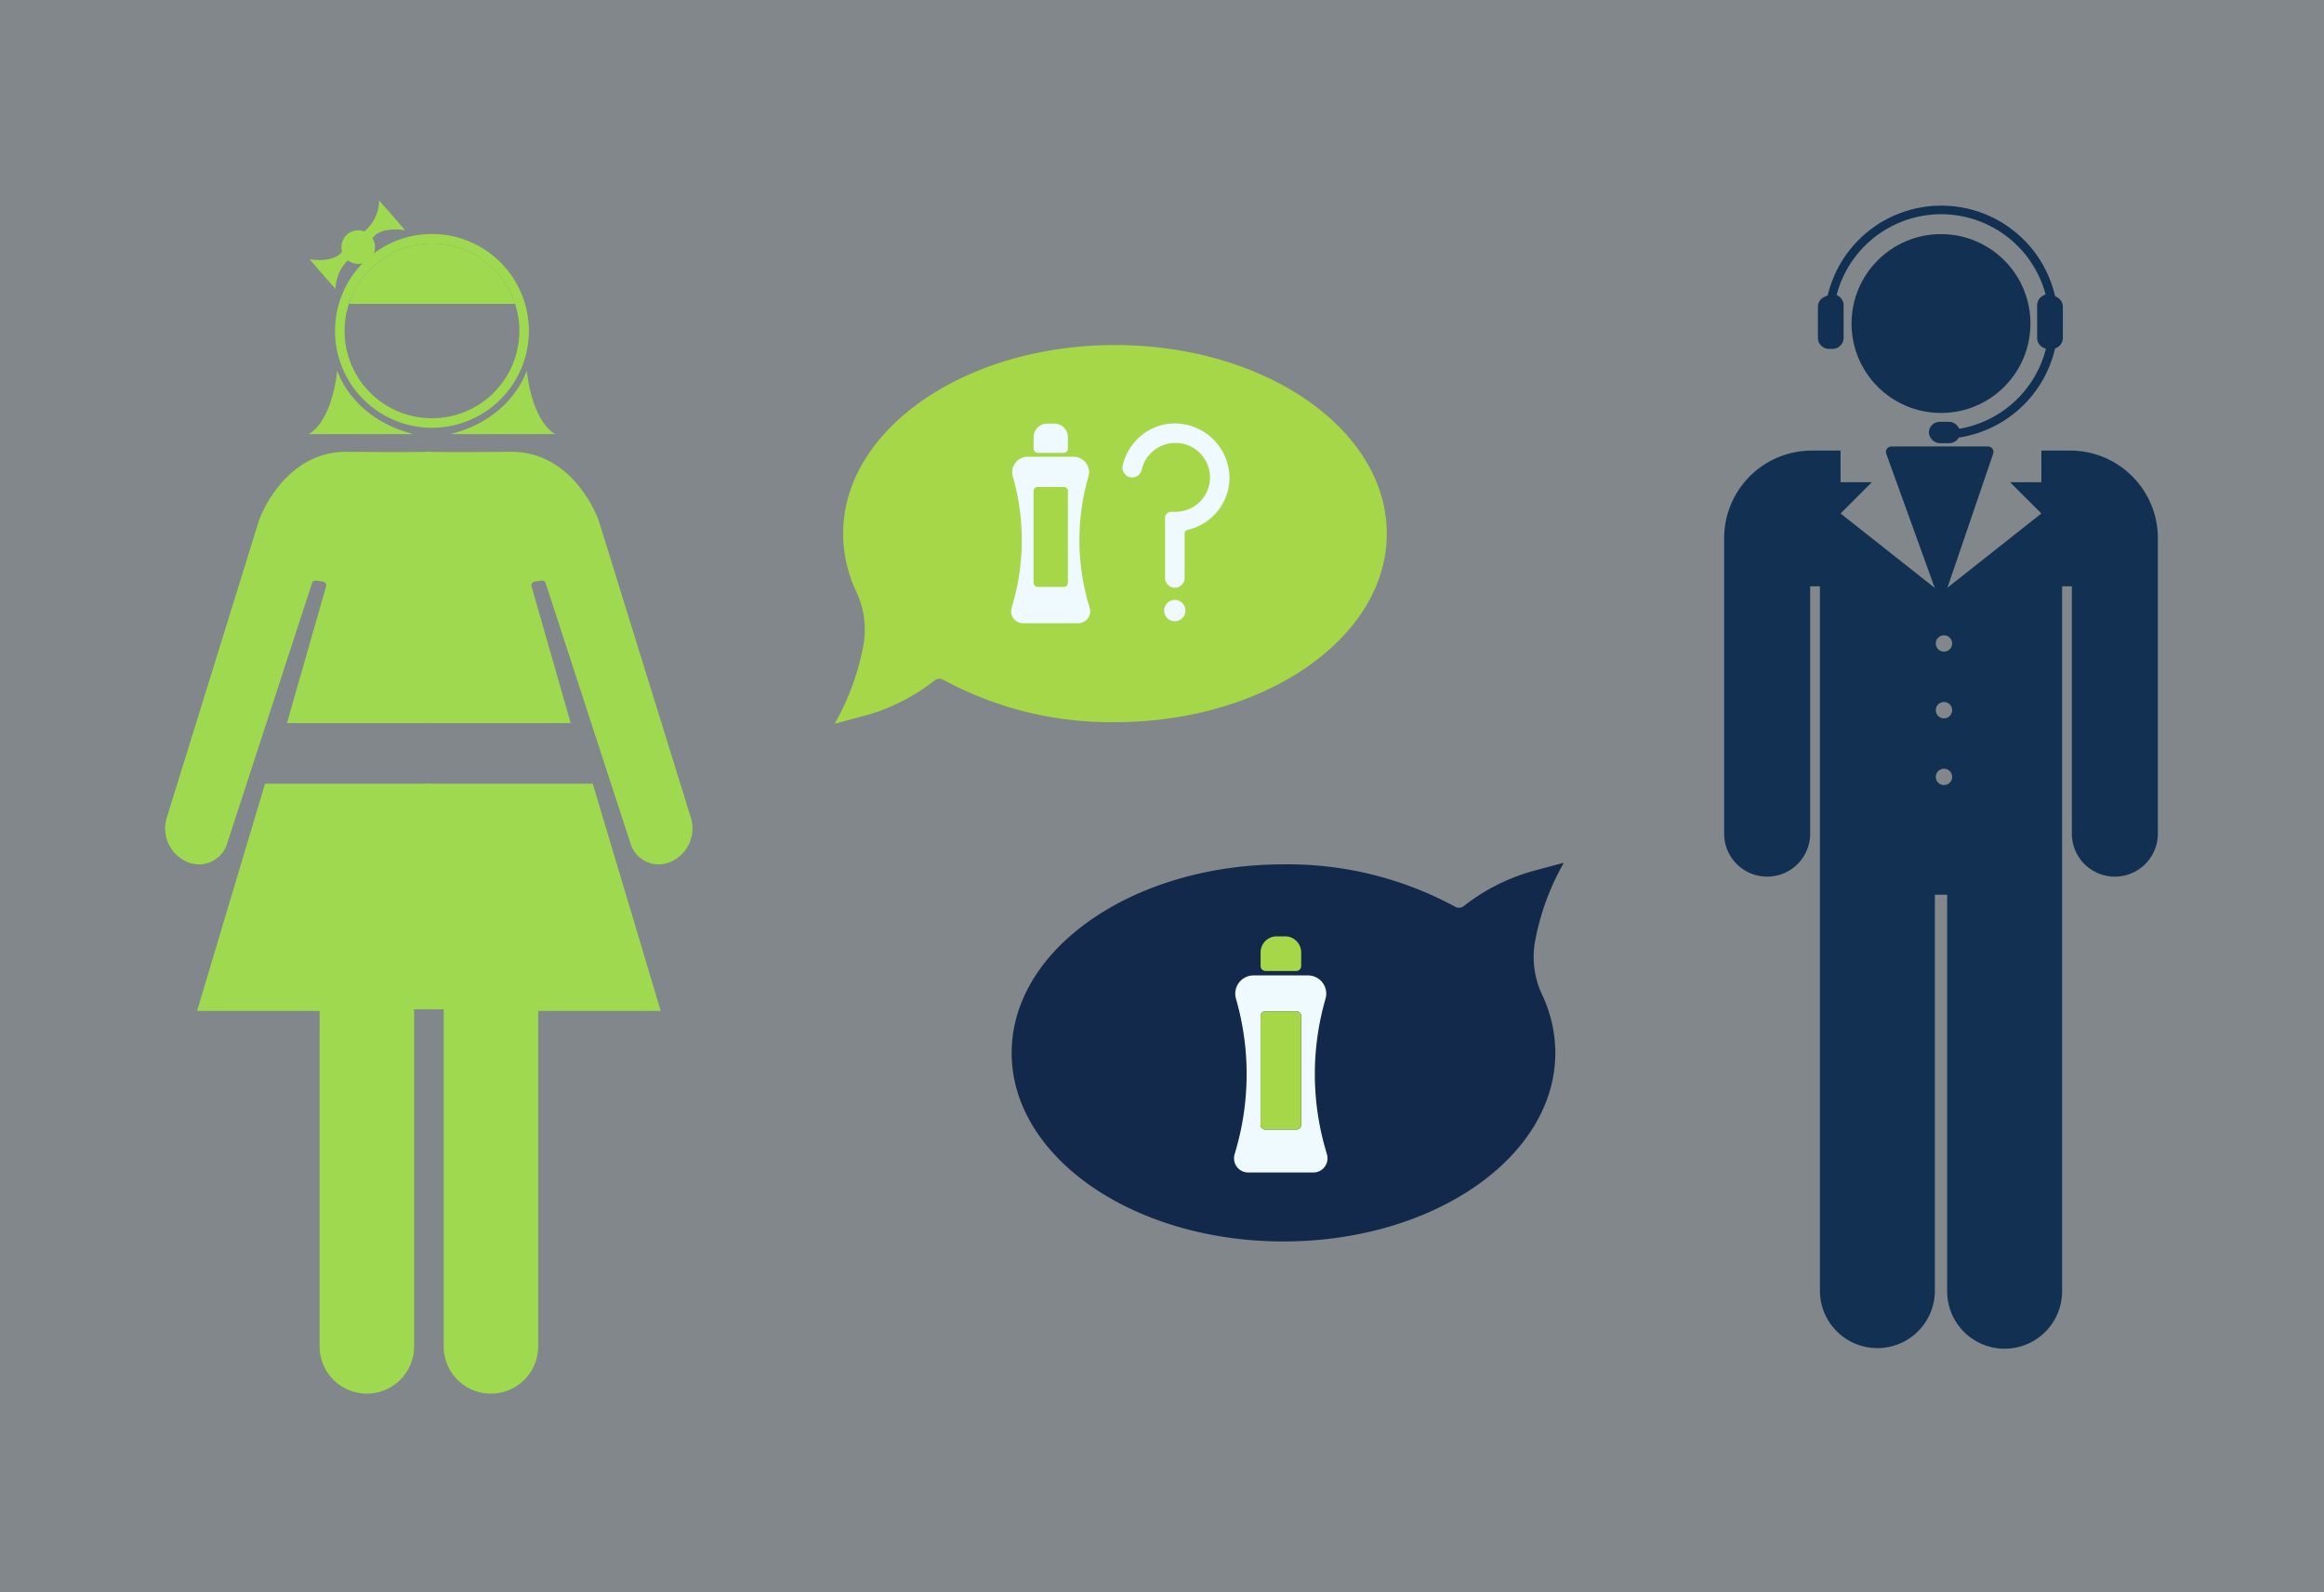
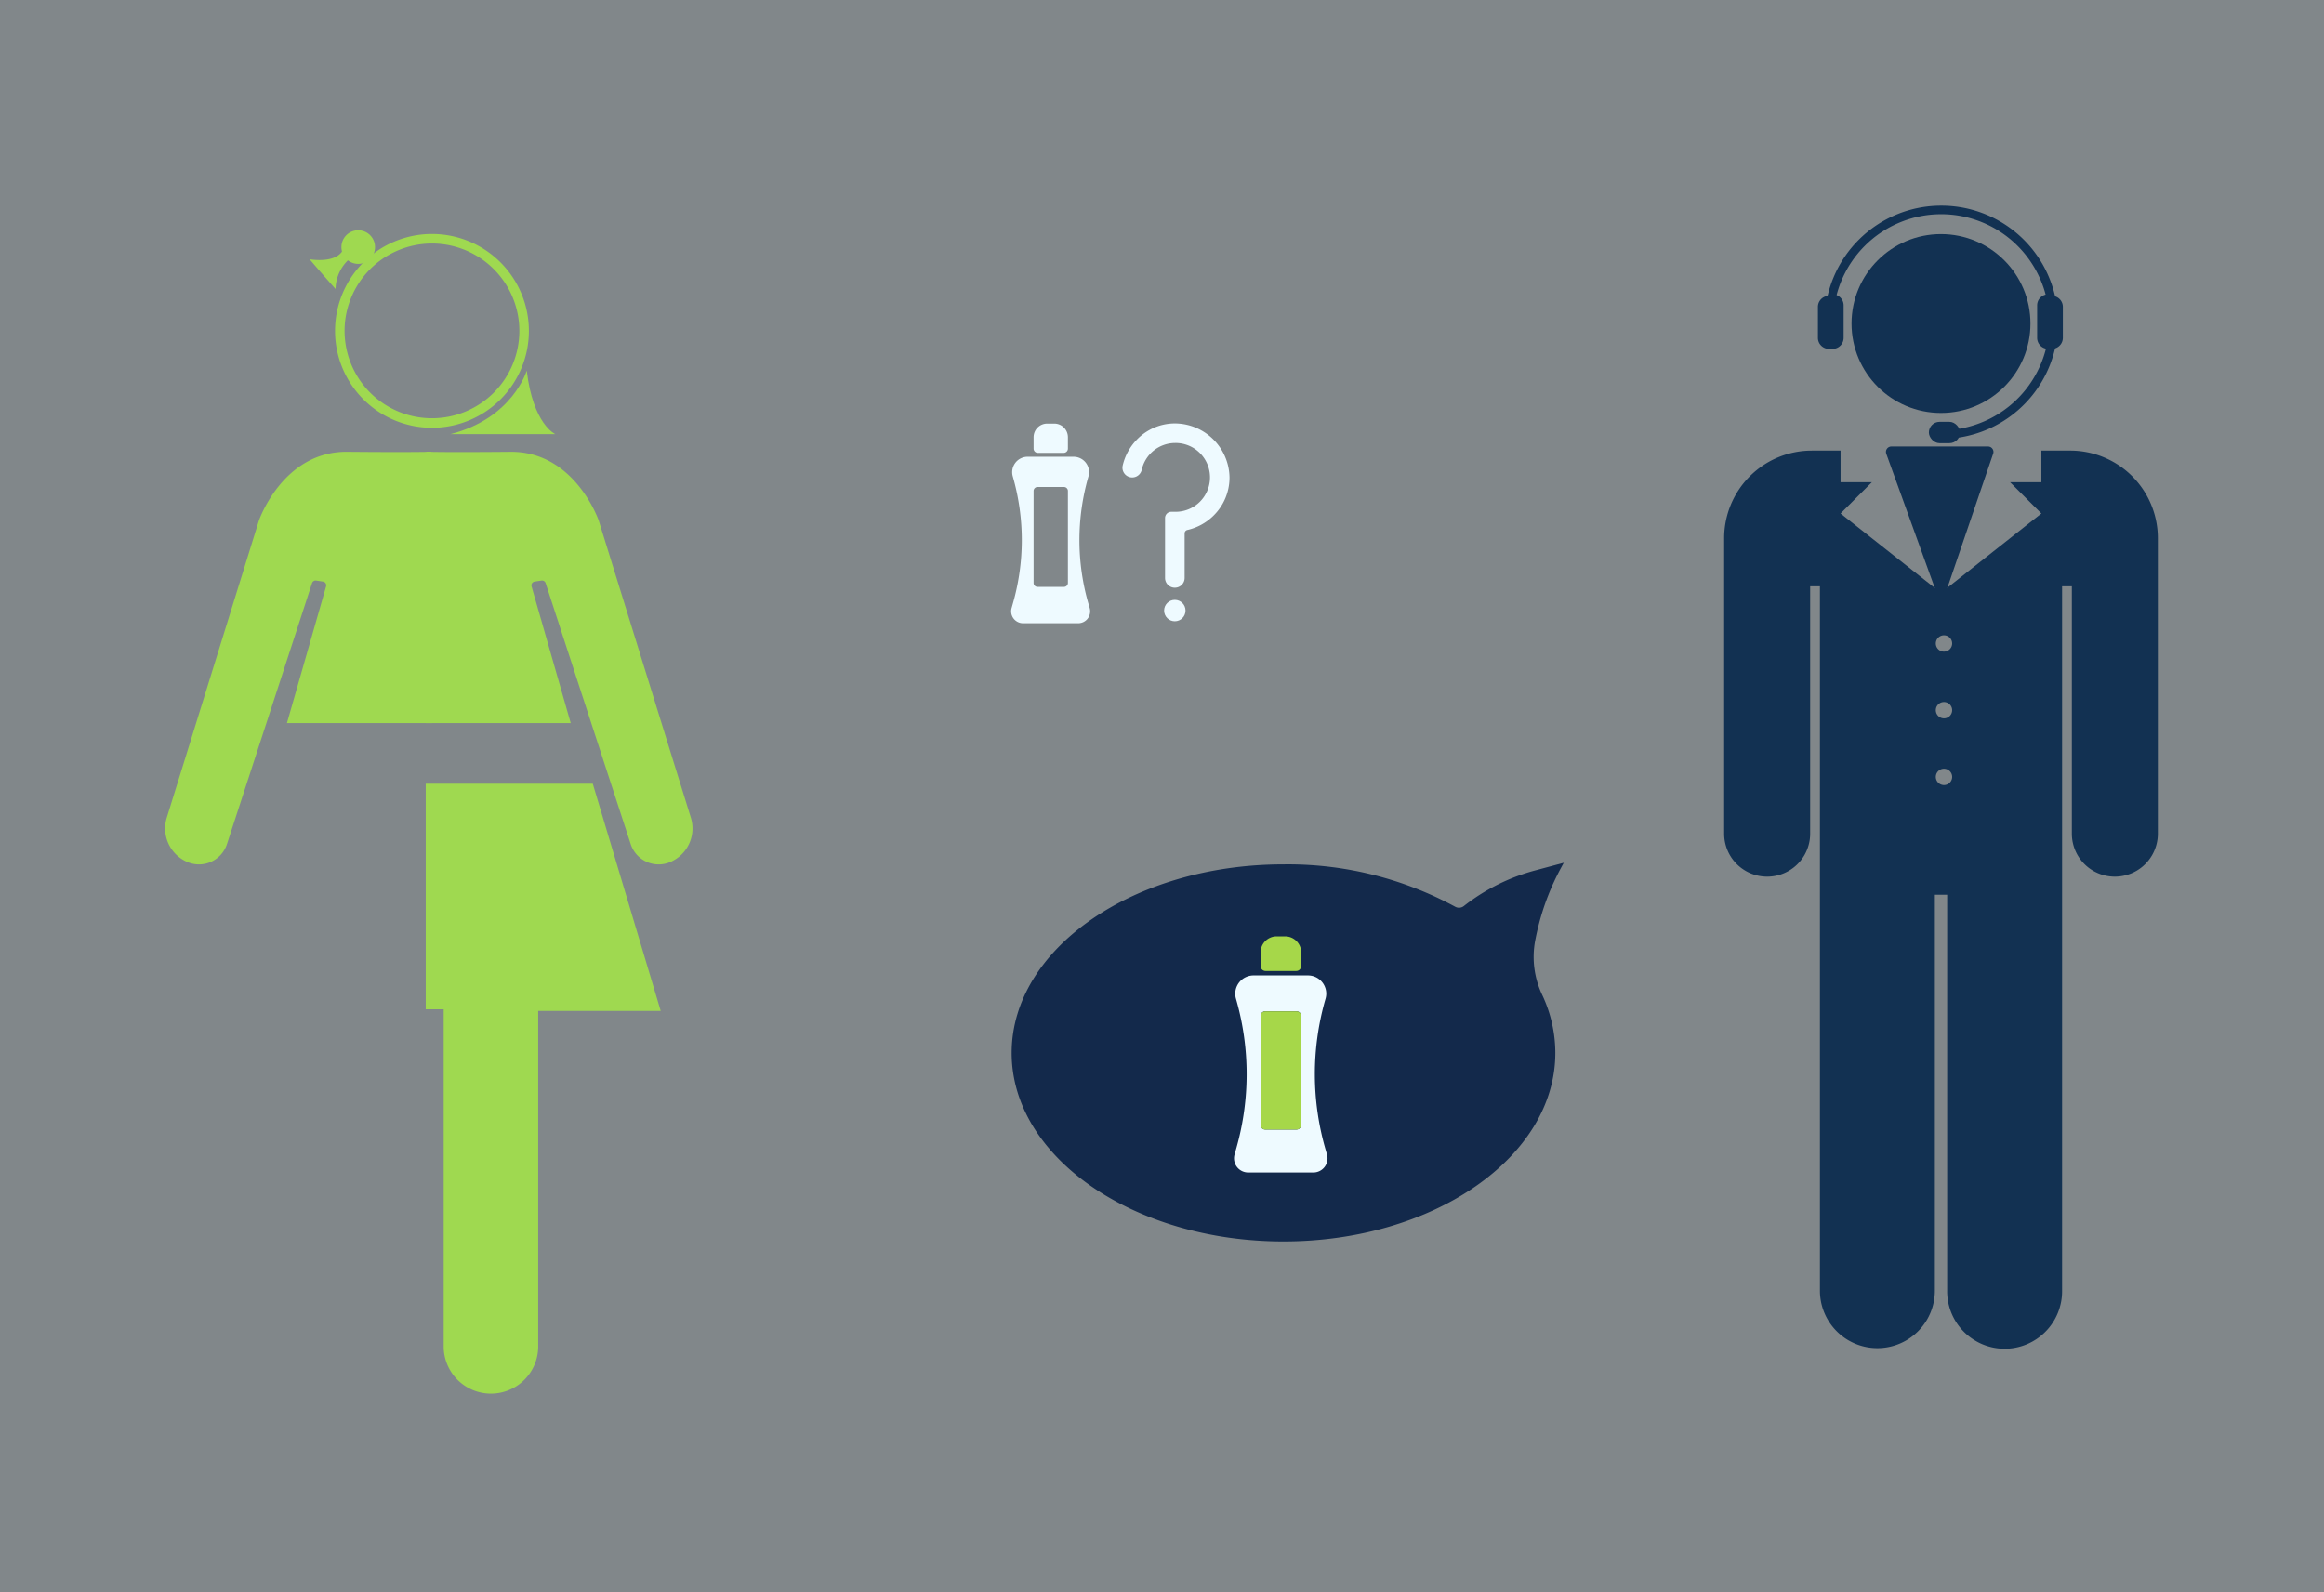
<svg xmlns="http://www.w3.org/2000/svg" width="394" height="270" viewBox="0 0 394 270">
  <rect x="0" y="0" width="394" height="270" fill="#808080" stroke="none" />
  <defs>
    <style>
            .prefix__cls-2{fill:#9fd950}.prefix__cls-3{fill:#123152}.prefix__cls-4{fill:#a6d749}.prefix__cls-5{fill:#eefaff}
        </style>
  </defs>
  <g id="prefix__Group_22731" data-name="Group 22731" transform="translate(-275 -2405)">
    <path id="prefix__Rectangle_6629" fill="#8dc8e8" d="M0 0H394V270H0z" data-name="Rectangle 6629" opacity="0.1" transform="translate(275 2405)" />
    <g id="prefix__Group_22732" data-name="Group 22732" transform="translate(-550.955 1631.214)">
      <g id="prefix__Group_22732-2" data-name="Group 22732" transform="translate(853.955 807.786)">
-         <path id="prefix__Path_47815" d="M900.971 861.33s2.343 8.081 12.929 10.774h-17.777s3.771-1.616 4.848-10.774z" class="prefix__cls-2" data-name="Path 47815" transform="translate(-871.791 -832.486)" />
        <path id="prefix__Path_47816" d="M953.674 861.33s-2.343 8.081-12.929 10.774h17.777s-3.771-1.616-4.848-10.774z" class="prefix__cls-2" data-name="Path 47816" transform="translate(-892.375 -832.486)" />
        <path id="prefix__Path_47817" d="M920.852 818.33a16.431 16.431 0 1 0 16.431 16.431 16.434 16.434 0 0 0-16.431-16.431zm0 31.245a14.813 14.813 0 0 1-14.814-14.814 14.608 14.608 0 0 1 .727-4.579 14.812 14.812 0 0 1 28.174 0 14.606 14.606 0 0 1 .727 4.579 14.813 14.813 0 0 1-14.814 14.814z" class="prefix__cls-2" data-name="Path 47817" transform="translate(-875.619 -812.65)" />
-         <path id="prefix__Path_47818" d="M936.945 831.565h-28.174a14.812 14.812 0 0 1 28.174 0z" class="prefix__cls-2" data-name="Path 47818" transform="translate(-877.625 -814.034)" />
        <circle id="prefix__Ellipse_866" cx="2.85" cy="2.85" r="2.85" class="prefix__cls-2" data-name="Ellipse 866" transform="translate(29.88 5.05)" />
-         <path id="prefix__Path_47819" d="M913.623 813.031a6.964 6.964 0 0 0 2.519-5.245c2.992 3.367 4.4 5.05 4.4 5.05s-4.128-.76-5.524 1.35-1.395-1.155-1.395-1.155z" class="prefix__cls-2" data-name="Path 47819" transform="translate(-879.863 -807.786)" />
        <path id="prefix__Path_47820" d="M903.335 824.316a6.964 6.964 0 0 0-2.518 5.244c-2.992-3.366-4.4-5.049-4.4-5.049s4.128.76 5.524-1.35 1.394 1.155 1.394 1.155z" class="prefix__cls-2" data-name="Path 47820" transform="translate(-871.928 -814.551)" />
        <path id="prefix__Path_47821" d="M896.068 886.882l.121 46.014H871.6l6.637-23.181a.649.649 0 0 0-.529-.82l-1.152-.171a.638.638 0 0 0-.7.433l-14.425 44.256a4.986 4.986 0 0 1-6.593 3.084 6.179 6.179 0 0 1-3.608-7.567l15.625-50.4s4.05-11.745 14.964-11.644 14.249-.004 14.249-.004z" class="prefix__cls-2" data-name="Path 47821" transform="translate(-850.955 -844.272)" />
        <path id="prefix__Path_47822" d="M933.076 886.882l-.12 46.014h24.585l-6.641-23.181a.649.649 0 0 1 .529-.82l1.153-.171a.637.637 0 0 1 .7.433l14.425 44.256a4.987 4.987 0 0 0 6.593 3.087 6.179 6.179 0 0 0 3.607-7.567l-15.625-50.4s-4.049-11.745-14.964-11.644-14.242-.007-14.242-.007z" class="prefix__cls-2" data-name="Path 47822" transform="translate(-888.782 -844.272)" />
-         <path id="prefix__Path_47823" d="M872.521 991.378h28.322v38.248H897.8v57.167a8.013 8.013 0 0 1-8.013 8.013 8.013 8.013 0 0 1-8.013-8.013V1029.9h-20.77z" class="prefix__cls-2" data-name="Path 47823" transform="translate(-855.592 -892.476)" />
        <path id="prefix__Path_47824" d="M961.277 991.378h-28.321v38.248H936v57.167a8.013 8.013 0 0 0 8.013 8.013 8.013 8.013 0 0 0 8.013-8.013V1029.9h20.77z" class="prefix__cls-2" data-name="Path 47824" transform="translate(-888.782 -892.476)" />
      </g>
      <g id="prefix__Group_22733" data-name="Group 22733" transform="translate(1118.258 808.661)">
        <path id="prefix__Path_47825" d="M1345.584 885.217h16.385a.921.921 0 0 1 .872 1.218l-7.959 23.328a.921.921 0 0 1-1.737.016l-8.427-23.328a.921.921 0 0 1 .866-1.234z" class="prefix__cls-3" data-name="Path 47825" transform="translate(-1317.231 -844.379)" />
        <path id="prefix__Path_47826" d="M1352.411 886.51h-4.886v5.36h-5.312l5.312 5.306-17.025 13.456-17.02-13.455 5.312-5.306h-5.312v-5.36h-4.88a14.86 14.86 0 0 0-14.857 14.863v50.095a7.291 7.291 0 0 0 14.583 0v-41.94h1.654v119.442a9.742 9.742 0 0 0 19.485 0v-67.139h2.085v67.139a9.743 9.743 0 1 0 19.485 0V909.529h1.654v41.939a7.291 7.291 0 1 0 14.583 0v-50.095a14.86 14.86 0 0 0-14.861-14.863zm-21.4 56.72a1.385 1.385 0 1 1 1.385-1.385 1.385 1.385 0 0 1-1.385 1.385zm0-11.313a1.385 1.385 0 1 1 1.385-1.385 1.385 1.385 0 0 1-1.385 1.386zm0-11.313a1.385 1.385 0 1 1 1.385-1.385 1.385 1.385 0 0 1-1.385 1.381z" class="prefix__cls-3" data-name="Path 47826" transform="translate(-1293.741 -844.976)" />
        <circle id="prefix__Ellipse_867" cx="15.165" cy="15.165" r="15.165" class="prefix__cls-3" data-name="Ellipse 867" transform="translate(21.599 4.825)" />
        <path id="prefix__Path_47827" d="M1324.4 837.725l.614-.257a1.871 1.871 0 0 1 1.78.181 1.872 1.872 0 0 1 .815 1.545v5.506a1.872 1.872 0 0 1-1.871 1.871h-.614a1.872 1.872 0 0 1-1.871-1.871v-5.25a1.871 1.871 0 0 1 1.147-1.725z" class="prefix__cls-3" data-name="Path 47827" transform="translate(-1307.353 -822.285)" />
        <path id="prefix__Path_47828" d="M1395.458 837.725l-.614-.257a1.872 1.872 0 0 0-1.781.181 1.873 1.873 0 0 0-.815 1.545v5.506a1.872 1.872 0 0 0 1.871 1.871h.614a1.872 1.872 0 0 0 1.872-1.871v-5.25a1.871 1.871 0 0 0-1.147-1.725z" class="prefix__cls-3" data-name="Path 47828" transform="translate(-1339.182 -822.285)" />
        <rect id="prefix__Rectangle_7095" width="5.294" height="3.618" class="prefix__cls-3" data-name="Rectangle 7095" rx="1.809" transform="translate(34.709 36.658)" />
        <path id="prefix__Path_47829" d="M1345.121 809.41a19.775 19.775 0 0 0-19.771 19.663h1.449a18.319 18.319 0 1 1 18.8 18.424v1.455a19.773 19.773 0 0 0-.474-39.541z" class="prefix__cls-3" data-name="Path 47829" transform="translate(-1308.322 -809.41)" />
      </g>
    </g>
    <g id="prefix__Group_22734" data-name="Group 22734" transform="translate(1 23)">
-       <path id="prefix__Path_47809" d="M3560.523 4303.976c0 17.659-20.633 31.976-46.086 31.976a59.479 59.479 0 0 1-29.094-7.179 1.327 1.327 0 0 0-1.476.106 33.54 33.54 0 0 1-12.063 6.037l-4.88 1.31.54-1a42.136 42.136 0 0 0 3.723-9.582q.341-1.343.6-2.708a15.025 15.025 0 0 0-1.2-9.1 23.166 23.166 0 0 1-2.231-9.854c0-17.66 20.634-31.976 46.086-31.976s46.081 14.31 46.081 31.97z" class="prefix__cls-4" data-name="Path 47809" transform="translate(-3051.413 -1831.492)" />
      <g id="prefix__Group_22723" data-name="Group 22723" transform="translate(464.298 2453.8)">
        <g id="prefix__Group_22721" data-name="Group 22721" transform="translate(7.06 29.924)">
          <circle id="prefix__Ellipse_865" cx="1.814" cy="1.814" r="1.814" class="prefix__cls-5" data-name="Ellipse 865" />
        </g>
        <g id="prefix__Group_22722" data-name="Group 22722">
          <path id="prefix__Path_47811" d="M3613.366 4337.354h-.008a1.654 1.654 0 0 1-1.654-1.654v-10.165a1.057 1.057 0 0 1 1.057-1.057h.6a5.836 5.836 0 1 0 .043-11.67 5.818 5.818 0 0 0-5.652 4.55 1.658 1.658 0 0 1-1.615 1.3 1.658 1.658 0 0 1-1.608-2.045 9.336 9.336 0 0 1 2.378-4.358 8.985 8.985 0 0 1 6.5-2.762 9.315 9.315 0 0 1 9.227 9.157 9.053 9.053 0 0 1-2.68 6.447 9.185 9.185 0 0 1-4.467 2.464.591.591 0 0 0-.464.574v7.567a1.655 1.655 0 0 1-1.657 1.652z" class="prefix__cls-5" data-name="Path 47811" transform="translate(-3604.485 -4309.49)" />
        </g>
      </g>
      <path id="prefix__Rectangle_7088" d="M2.309 0h1.2a2.309 2.309 0 0 1 2.308 2.309v1.937a.716.716 0 0 1-.716.716H.716A.716.716 0 0 1 0 4.246V2.309A2.309 2.309 0 0 1 2.309 0z" class="prefix__cls-5" data-name="Rectangle 7088" transform="translate(449.231 2453.83)" />
      <path id="prefix__Path_47812" d="M3564.452 4351.088l-.172-.587a38.856 38.856 0 0 1-.036-21.709 2.615 2.615 0 0 0-2.512-3.341h-7.8a2.614 2.614 0 0 0-2.52 3.313l.124.448a38.86 38.86 0 0 1-.033 20.872l-.288 1.028a2.025 2.025 0 0 0 1.949 2.572h9.342a2.025 2.025 0 0 0 1.946-2.596zm-3.69-4.237a.671.671 0 0 1-.671.671h-4.476a.671.671 0 0 1-.671-.671v-15.6a.671.671 0 0 1 .671-.671h4.476a.671.671 0 0 1 .671.671z" class="prefix__cls-5" data-name="Path 47812" transform="translate(-3105.714 -1865.995)" />
    </g>
    <g id="prefix__Group_22735" data-name="Group 22735" transform="translate(1 23)">
      <path id="prefix__Path_47810" fill="#13294b" d="M3466.924 4552.25c0-17.66 20.634-31.976 46.087-31.976a59.481 59.481 0 0 1 29.094 7.179 1.327 1.327 0 0 0 1.477-.105 33.529 33.529 0 0 1 12.063-6.037l4.88-1.31-.539 1a42.124 42.124 0 0 0-3.723 9.583q-.341 1.343-.6 2.707a15.018 15.018 0 0 0 1.2 9.1 23.164 23.164 0 0 1 2.231 9.854c0 17.659-20.633 31.976-46.086 31.976s-46.084-14.312-46.084-31.971z" data-name="Path 47810" transform="translate(-3021.413 -1991.698)" />
      <path id="prefix__Rectangle_7089" d="M2.734 0h1.419a2.734 2.734 0 0 1 2.733 2.734v2.293a.847.847 0 0 1-.847.847H.847A.847.847 0 0 1 0 5.027V2.734A2.734 2.734 0 0 1 2.734 0z" class="prefix__cls-4" data-name="Rectangle 7089" transform="translate(487.713 2540.782)" />
      <path id="prefix__Path_47813" d="M3588.9 4604.181l-.2-.7a46 46 0 0 1-.043-25.7 3.061 3.061 0 0 0 .124-.865 3.1 3.1 0 0 0-3.1-3.091h-9.231a3.1 3.1 0 0 0-2.985 3.921l.149.532a46.027 46.027 0 0 1-.039 24.708l-.341 1.214a2.4 2.4 0 0 0 2.307 3.044h11.059a2.4 2.4 0 0 0 2.3-3.063zm-4.369-5.015a.792.792 0 0 1-.791.792h-5.3a.793.793 0 0 1-.795-.792V4580.7a.8.8 0 0 1 .795-.795h5.3a.8.8 0 0 1 .791.795z" class="prefix__cls-5" data-name="Path 47813" transform="translate(-3089.934 -2026.415)" />
      <path id="prefix__Path_47814" d="M3592.715 4591.745v18.465a.793.793 0 0 1-.792.792h-5.3a.793.793 0 0 1-.795-.792v-18.465a.8.8 0 0 1 .795-.794h5.3a.8.8 0 0 1 .792.794z" class="prefix__cls-4" data-name="Path 47814" transform="translate(-3098.117 -2037.451)" />
    </g>
  </g>
</svg>